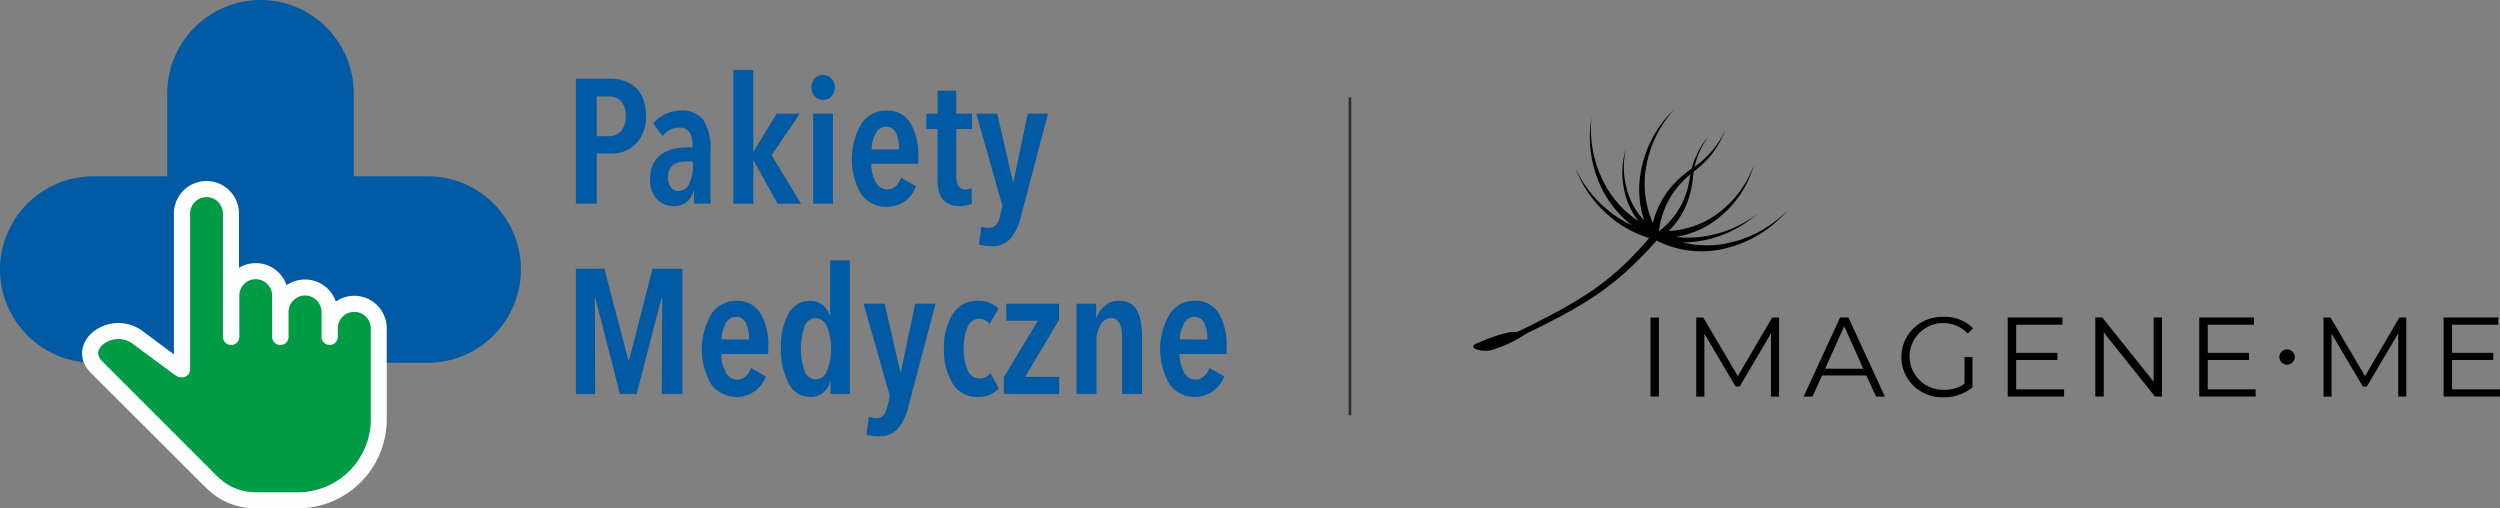
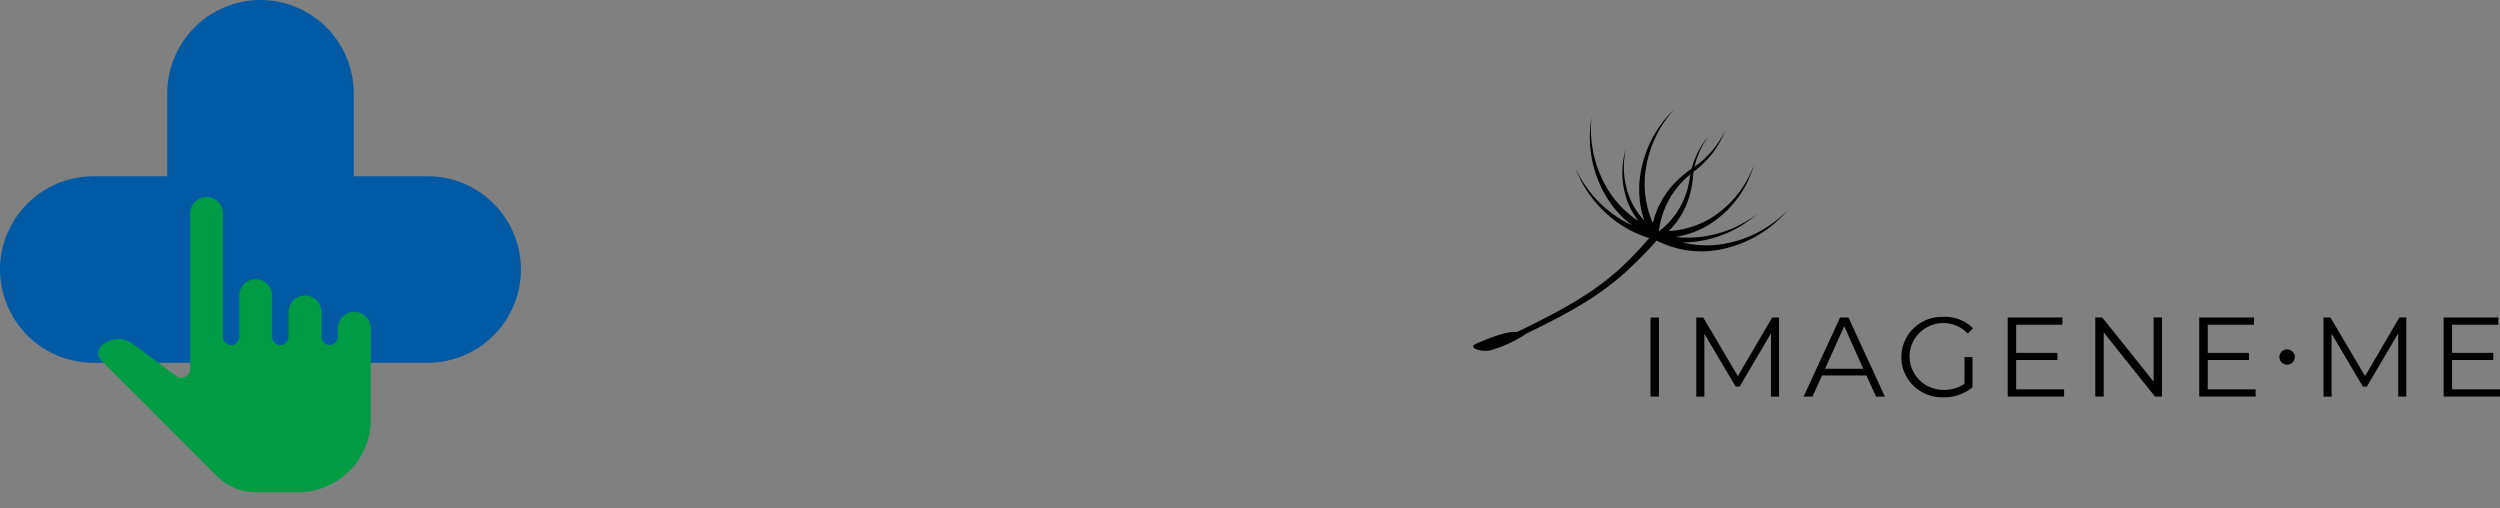
<svg xmlns="http://www.w3.org/2000/svg" width="254.354" height="51.724" viewBox="0 0 254.354 51.724">
  <rect x="0" y="0" width="254.354" height="51.724" fill="#808080" stroke="none" />
  <g data-name="Group 874">
-     <path fill="none" stroke="#2e2e2d" stroke-width=".271" d="M137.346 9.905v32.35" data-name="Path 181" />
-     <path fill="#015aa3" d="M65.721 11.751a3.882 3.882 0 0 1-1.015 2.872 3.416 3.416 0 0 1-2.481 1h-1.514v5.1h-2.122V8.005h3.526a4.126 4.126 0 0 1 1.264.187 3.864 3.864 0 0 1 1.155.594 2.877 2.877 0 0 1 .858 1.186 4.522 4.522 0 0 1 .329 1.779Zm-2.061.031a2.045 2.045 0 0 0-.468-1.467 1.634 1.634 0 0 0-1.249-.5H60.71v4.041h1.233a1.594 1.594 0 0 0 1.249-.531 2.283 2.283 0 0 0 .467-1.543Zm6.835 5.166v-.517h-.593c-1.295 0-1.935.531-1.935 1.608a1.527 1.527 0 0 0 .3 1.03.867.867 0 0 0 .733.359 1.169 1.169 0 0 0 1.123-.749 3.817 3.817 0 0 0 .376-1.731Zm.11 2.419h-.031a1.97 1.97 0 0 1-2.106 1.592 2.223 2.223 0 0 1-1.623-.686 2.761 2.761 0 0 1-.7-2.076 3.468 3.468 0 0 1 .234-1.327 2.371 2.371 0 0 1 .609-.921 2.8 2.8 0 0 1 .873-.562 3.77 3.77 0 0 1 1.014-.312 7.906 7.906 0 0 1 1.062-.078h.516v-.3c0-1.139-.451-1.717-1.358-1.717a2.025 2.025 0 0 0-1.67.874l-.967-1.28a3.536 3.536 0 0 1 1.248-.967 3.849 3.849 0 0 1 1.561-.359 2.646 2.646 0 0 1 2.326 1.014 5.344 5.344 0 0 1 .7 3.012v5.447h-1.687Zm10.893 1.358h-2.387l-2.434-4.4h-.032v4.4h-2.029V7.131h2.029v8.287h.031l2.341-3.855h2.357l-2.872 4.229ZM84.589 7.99a1.264 1.264 0 0 1 .342.905 1.237 1.237 0 0 1-.342.905 1.134 1.134 0 0 1-.844.359 1.108 1.108 0 0 1-.843-.359 1.236 1.236 0 0 1-.344-.905 1.263 1.263 0 0 1 .344-.905 1.056 1.056 0 0 1 .843-.359 1.08 1.08 0 0 1 .844.358Zm.156 12.735h-2.014v-9.161h2.014Zm8.677-4.058H88.65a3.947 3.947 0 0 0 .451 1.873 1.308 1.308 0 0 0 1.171.734c.608 0 1.092-.39 1.419-1.186l1.5.858a3.049 3.049 0 0 1-3 2.091 3.083 3.083 0 0 1-2.575-1.28 7.136 7.136 0 0 1 .016-7.148 2.959 2.959 0 0 1 2.528-1.357 2.7 2.7 0 0 1 2.466 1.264 6.344 6.344 0 0 1 .8 3.371ZM91.471 15.2a3.59 3.59 0 0 0-.328-1.685 1.066 1.066 0 0 0-1-.623 1.177 1.177 0 0 0-1.076.733 3.457 3.457 0 0 0-.391 1.576Zm7.429-2.076h-1.608v4.713c0 .952.312 1.436.921 1.436a1.336 1.336 0 0 0 .64-.141l.031 1.576a2.863 2.863 0 0 1-1.3.25q-2.2 0-2.2-2.668v-5.166H94.25v-1.56h1.139V9.223h1.9v2.341h1.608Zm7.725-1.56-2.747 10.425a5.536 5.536 0 0 1-1.061 2.278 2.537 2.537 0 0 1-1.983.781 4.133 4.133 0 0 1-1.232-.172l.249-1.827a2.257 2.257 0 0 0 .749.14c.578 0 .952-.375 1.124-1.108l.265-1.139-2.668-9.379h2.138l1.592 6.9h.062l1.451-6.9Zm-37.19 28.513h-2.107l.047-9.785h-.062l-2.545 9.785h-1.7l-2.5-9.785h-.048l.031 9.785h-1.965V27.341h2.9l2.45 9.317h.062l2.388-9.317h3.043Zm8.724-4.058h-4.775a3.837 3.837 0 0 0 .453 1.857 1.293 1.293 0 0 0 1.17.749c.609 0 1.092-.406 1.421-1.186l1.5.858a3.2 3.2 0 0 1-5.571.8 7.134 7.134 0 0 1 .015-7.148 2.981 2.981 0 0 1 2.528-1.342 2.7 2.7 0 0 1 2.466 1.264 6.262 6.262 0 0 1 .8 3.371Zm-1.95-1.483a3.672 3.672 0 0 0-.328-1.686 1.076 1.076 0 0 0-1-.608 1.153 1.153 0 0 0-1.077.733 3.4 3.4 0 0 0-.39 1.561Zm10.253 5.54h-1.967v-1.311h-.031a2 2 0 0 1-2.044 1.623 2.434 2.434 0 0 1-2.185-1.4 7.4 7.4 0 0 1-.78-3.59 6.869 6.869 0 0 1 .764-3.465 2.412 2.412 0 0 1 2.2-1.326 2.074 2.074 0 0 1 1.264.406 2.192 2.192 0 0 1 .734 1.061h.046v-5.587h2Zm-1.92-4.588a5.4 5.4 0 0 0-.406-2.247 1.257 1.257 0 0 0-1.139-.874 1.2 1.2 0 0 0-1.139.858 6.985 6.985 0 0 0 0 4.51 1.2 1.2 0 0 0 1.139.858 1.233 1.233 0 0 0 1.139-.858 5.455 5.455 0 0 0 .407-2.246ZM95.186 30.9l-2.763 10.44a5.464 5.464 0 0 1-1.061 2.263 2.475 2.475 0 0 1-1.966.78 4.2 4.2 0 0 1-1.249-.156l.25-1.827a2.266 2.266 0 0 0 .764.14c.578 0 .937-.374 1.109-1.123l.265-1.124-2.668-9.395h2.138l1.592 6.914h.063l1.451-6.914Zm6.429 8.63a2.845 2.845 0 0 1-2.138.858 2.877 2.877 0 0 1-2.544-1.342 6.411 6.411 0 0 1-.89-3.574 6.176 6.176 0 0 1 .907-3.541 2.9 2.9 0 0 1 2.544-1.326 2.847 2.847 0 0 1 2.106.811l-.921 1.53a1.426 1.426 0 0 0-1.092-.516 1.244 1.244 0 0 0-1.139.827 5.232 5.232 0 0 0-.39 2.216 5.113 5.113 0 0 0 .406 2.216 1.3 1.3 0 0 0 1.186.812 1.383 1.383 0 0 0 1.124-.546Zm6.149.546h-5.634v-1.7l3.465-5.743h-3.215V30.9h5.369v1.639l-3.449 5.805h3.464Zm1.764-9.177h2v1.467h.031a2.663 2.663 0 0 1 .858-1.264 2.138 2.138 0 0 1 1.42-.5 2.18 2.18 0 0 1 1.2.3 1.914 1.914 0 0 1 .733.874 4.253 4.253 0 0 1 .328 1.155 9.232 9.232 0 0 1 .094 1.389v5.759h-2.028V34.32c0-1.3-.375-1.951-1.109-1.951a1.228 1.228 0 0 0-1.093.687 3.372 3.372 0 0 0-.406 1.717v5.306h-2.029Zm15.262 5.119h-4.775a3.845 3.845 0 0 0 .453 1.857 1.294 1.294 0 0 0 1.17.749c.608 0 1.092-.406 1.42-1.186l1.5.858a3.2 3.2 0 0 1-5.572.8 7.135 7.135 0 0 1 .015-7.148 2.98 2.98 0 0 1 2.528-1.342 2.7 2.7 0 0 1 2.466 1.264 6.262 6.262 0 0 1 .8 3.371Zm-1.95-1.483a3.677 3.677 0 0 0-.328-1.686 1.076 1.076 0 0 0-1-.609 1.153 1.153 0 0 0-1.077.733 3.4 3.4 0 0 0-.39 1.561Z" data-name="Path 177" />
    <g fill-rule="evenodd" data-name="Group 487">
      <path fill="#015aa3" d="M9.491 17.934h7.523V9.49A9.515 9.515 0 0 1 26.502 0a9.505 9.505 0 0 1 9.49 9.489v8.444h7.523a9.505 9.505 0 0 1 9.489 9.489 9.516 9.516 0 0 1-9.489 9.49H9.491a9.526 9.526 0 0 1-9.49-9.489 9.515 9.515 0 0 1 9.49-9.49Z" data-name="Path 178" />
-       <path fill="#fefefe" d="M29.155 29.015a3.361 3.361 0 0 1 1.873-.578 3.307 3.307 0 0 1 3.137 2.248 3.258 3.258 0 0 1 1.873-.593 3.31 3.31 0 0 1 3.309 3.309v9.271a9.066 9.066 0 0 1-9.037 9.053h-4.246a7.6 7.6 0 0 1-2.044-.281c-1.9-.562-2.747-1.5-4.089-2.841L9.22 37.911c-1.545-1.545-.906-3.652.936-4.589a4.1 4.1 0 0 1 4.464.453c1.03.749 2.045 1.529 3.075 2.279V21.727a3.309 3.309 0 1 1 6.618 0v5.527a3.29 3.29 0 0 1 4.839 1.764Z" data-name="Path 179" />
      <path fill="#009b45" d="M24.349 30.075a1.672 1.672 0 0 1 1.67-1.67 1.682 1.682 0 0 1 1.67 1.67v4.2a.836.836 0 0 0 .843.827.832.832 0 0 0 .827-.827v-2.528a1.685 1.685 0 0 1 1.67-1.686 1.7 1.7 0 0 1 1.686 1.686v2.528a.833.833 0 0 0 .827.827.832.832 0 0 0 .827-.827v-.874a1.672 1.672 0 0 1 1.67-1.67 1.685 1.685 0 0 1 1.686 1.67v9.271a7.43 7.43 0 0 1-7.414 7.414h-4.246a5.832 5.832 0 0 1-1.576-.218c-1.576-.453-2.279-1.3-3.4-2.419l-9.864-9.865-.843-.842c-.687-.672-.421-1.483.516-1.967a2.461 2.461 0 0 1 2.763.327c1.108.8 2.232 1.655 3.324 2.451 1.03.765 1.092.843 1.514.843a.836.836 0 0 0 .843-.827V21.725a1.672 1.672 0 0 1 1.67-1.67 1.672 1.672 0 0 1 1.67 1.67v12.549a.836.836 0 0 0 .843.827.832.832 0 0 0 .827-.827Z" data-name="Path 180" />
    </g>
    <path d="M167.926 32.303h.857v8.043h-.857Zm13.078 0v8.045h-.823v-6.432l-3.187 5.412h-.405l-3.185-5.378v6.4h-.822v-8.047h.707l3.523 5.963 3.492-5.963h.7Zm8.883 5.9h-4.513l-.97 2.147h-.9l3.712-8.047h.846l3.708 8.045h-.9l-.979-2.145Zm-.313-.689-1.941-4.321-1.948 4.32h3.893Zm10.29-1.184h.822v3.068a4.5 4.5 0 0 1-2.978 1.023 4.158 4.158 0 0 1-3.004-1.152 4.068 4.068 0 0 1 .008-5.888 4.148 4.148 0 0 1 3.017-1.142 4.012 4.012 0 0 1 3.012 1.16l-.532.54a3.44 3.44 0 0 0-5.651 1 3.365 3.365 0 0 0 .306 3.218 3.417 3.417 0 0 0 1.252 1.115 3.464 3.464 0 0 0 1.637.391 3.534 3.534 0 0 0 2.12-.62v-2.714Zm10.14 3.286v.735h-5.735v-8.048h5.563v.735h-4.706v2.865h4.195v.722h-4.195v2.988h4.88Zm9.955-7.313v8.043h-.707l-5.216-6.527v6.527h-.857v-8.043h.707l5.227 6.527v-6.527Zm9.534 7.308v.735h-5.736v-8.043h5.562v.735h-4.7v2.865h4.2v.722h-4.2v2.988h4.879Zm2.421-3.294a.765.765 0 0 1 .774-.768.784.784 0 0 1 .728.472.753.753 0 0 1 .061.3.785.785 0 0 1-1.34.551.77.77 0 0 1-.223-.551Zm12.907-4.014v8.043h-.822v-6.431l-3.189 5.413h-.406l-3.184-5.376v6.4h-.822v-8.049h.706l3.523 5.963 3.488-5.963Zm9.534 7.308v.735h-5.736v-8.043h5.562v.735h-4.705v2.865h4.194v.722h-4.194v2.988h4.879Zm-78-15.012a10.464 10.464 0 0 1-5.178.07 11.171 11.171 0 0 0 1.218-.071 11.713 11.713 0 0 0 6.393-2.84 11.734 11.734 0 0 1-5.775 2.345 10.9 10.9 0 0 1-2.506 0 9.289 9.289 0 0 0 4.425-2 10.555 10.555 0 0 0 3.51-5.3 10.546 10.546 0 0 1-3.286 4.61 9.113 9.113 0 0 1-5.379 2.09 8.141 8.141 0 0 0 2.107-3.554 9.254 9.254 0 0 0 .355-1.906q.026-.289.073-.572c.045-.034.087-.073.132-.108a9.2 9.2 0 0 0 1.182-1.066 9.124 9.124 0 0 0 1.923-3.1 9.21 9.21 0 0 1-3.145 3.763 8.344 8.344 0 0 1 1.426-3.092 8.279 8.279 0 0 0-1.587 2.845c-.048.146-.086.3-.126.444l-.014.009a10.62 10.62 0 0 0-1.023.792c-.183.16-.357.321-.519.491a8.769 8.769 0 0 0-2.394 4.254 9.92 9.92 0 0 1-.627-6.029 11.622 11.622 0 0 1 2.823-5.58 11.649 11.649 0 0 0-3.382 6.156 10.1 10.1 0 0 0 .3 5.184 7.478 7.478 0 0 1-1.664-2.85 8.409 8.409 0 0 1-.169-4.535 8.421 8.421 0 0 0 .014 5.095 7.6 7.6 0 0 0 1.24 2.351 8.314 8.314 0 0 1-.465-.318 10.439 10.439 0 0 1-3.223-3.952 11.817 11.817 0 0 1-1.09-6.287 11.862 11.862 0 0 0 .979 7.1 10.509 10.509 0 0 0 3.14 3.888 11.441 11.441 0 0 1-1.588-.9 11.98 11.98 0 0 1-4.16-4.9 11.985 11.985 0 0 0 4.481 5.652 11.044 11.044 0 0 0 3.018 1.439 36.93 36.93 0 0 1-2.625 2.786 27 27 0 0 1-3.579 2.825 45.526 45.526 0 0 1-3.967 2.31q-1.021.536-2.053 1.051c-.418.213-.841.413-1.275.6-1.053-.147-3.4.857-4.259 1.25a.228.228 0 0 0-.132.2.224.224 0 0 0 .116.206 2.486 2.486 0 0 0 1.841.131 12.808 12.808 0 0 0 3.426-1.63q.264-.133.53-.263 1.043-.509 2.075-1.04a46.1 46.1 0 0 0 4.038-2.308 27.625 27.625 0 0 0 3.685-2.86 41.77 41.77 0 0 0 2.935-3 10.02 10.02 0 0 0 7.254.728 11.9 11.9 0 0 0 6.036-3.777 11.9 11.9 0 0 1-5.488 3.18Zm-4.506-6.756c.046-.041.1-.078.145-.118-.019.105-.044.208-.061.315v.021a8.641 8.641 0 0 1-.123.666 8.09 8.09 0 0 1-3.031 4.814 8.716 8.716 0 0 1 3.072-5.7Z" data-name="Path 257" />
  </g>
</svg>